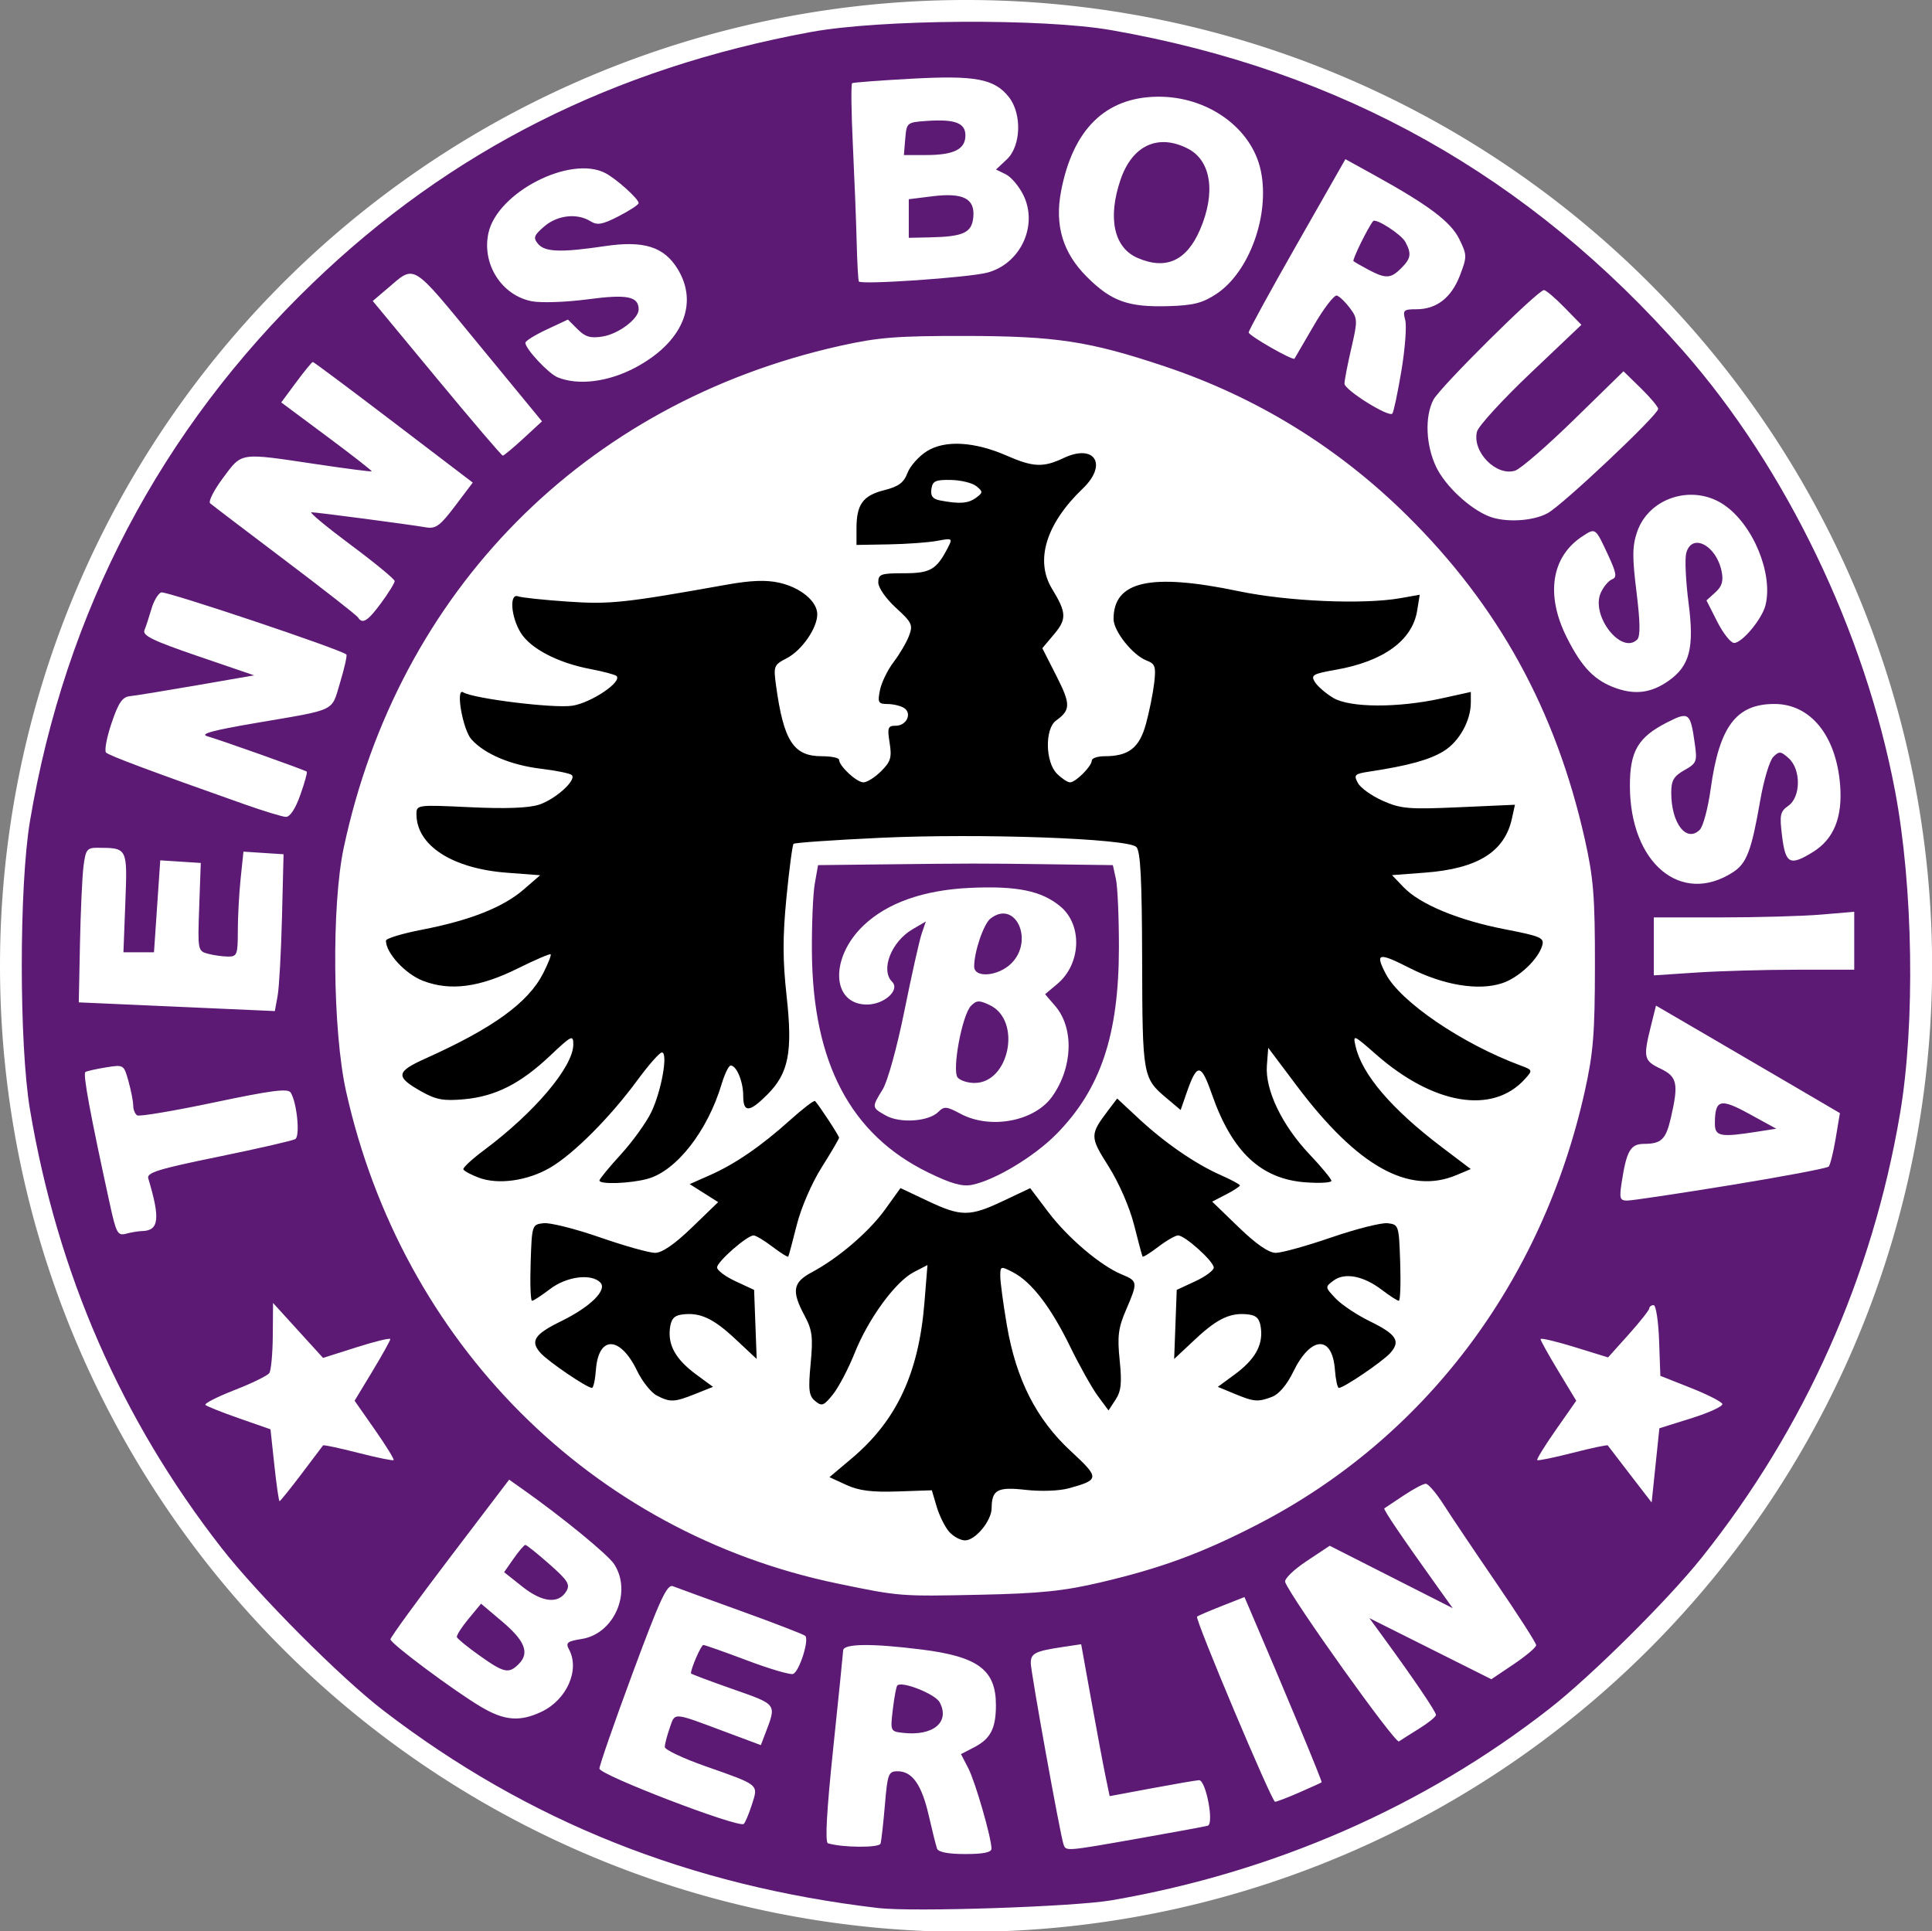
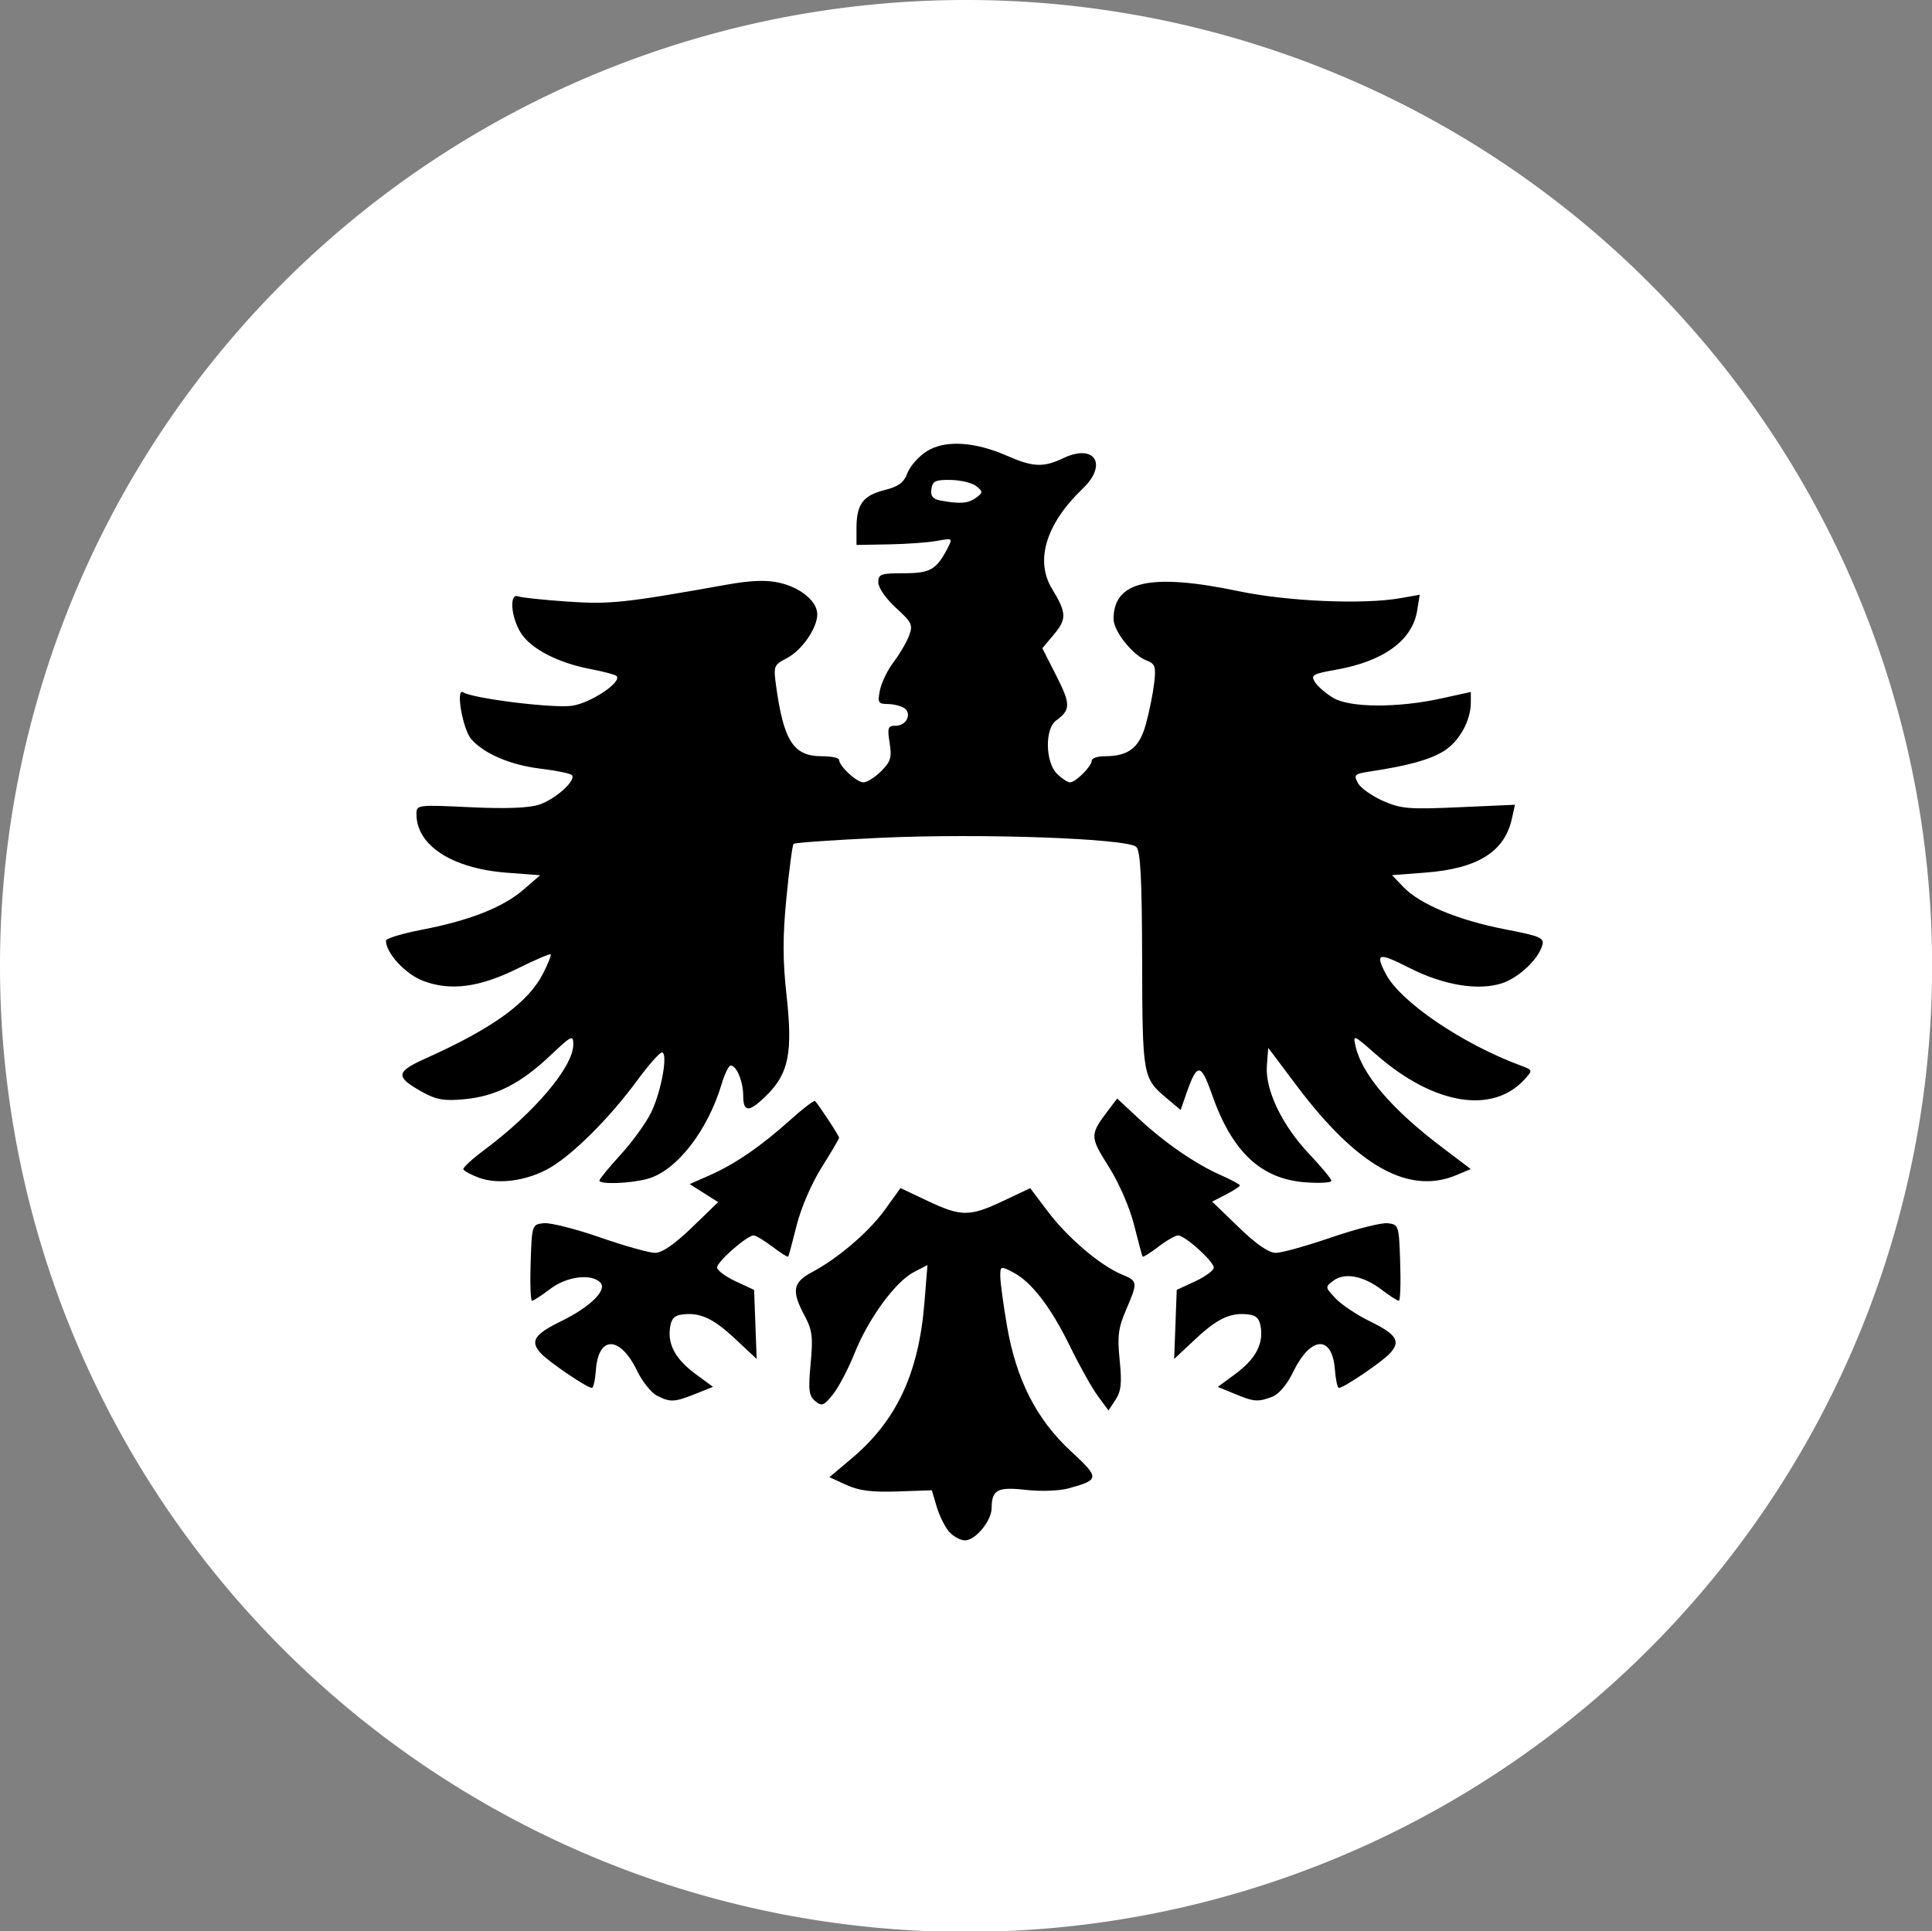
<svg xmlns="http://www.w3.org/2000/svg" version="1.0" width="443.43" height="443.31" id="svg2">
  <rect width="100%" height="100%" fill="#808080" stroke="none" />
  <defs id="defs4" />
  <g id="g3188">
-     <path d="M 434.248,216.655 A 217.593,217.593 0 1 1 -0.938,216.655 A 217.593,217.593 0 1 1 434.248,216.655 z" transform="matrix(1.019,0,0,1.019,0.956,0.955)" id="path3162" style="opacity:1;fill:#ffffff;fill-opacity:1;fill-rule:evenodd;stroke:none;stroke-width:3;stroke-linecap:round;stroke-linejoin:round;stroke-miterlimit:4;stroke-dasharray:none;stroke-dashoffset:0;stroke-opacity:1" />
+     <path d="M 434.248,216.655 A 217.593,217.593 0 1 1 -0.938,216.655 A 217.593,217.593 0 1 1 434.248,216.655 " transform="matrix(1.019,0,0,1.019,0.956,0.955)" id="path3162" style="opacity:1;fill:#ffffff;fill-opacity:1;fill-rule:evenodd;stroke:none;stroke-width:3;stroke-linecap:round;stroke-linejoin:round;stroke-miterlimit:4;stroke-dasharray:none;stroke-dashoffset:0;stroke-opacity:1" />
    <g transform="translate(-138.418,-216.488)" id="layer1">
      <g id="g3230">
        <path d="M 356.24,568.069 C 355.283,566.965 354.003,564.377 353.396,562.319 L 352.292,558.576 L 344.396,558.846 C 338.5,559.047 335.524,558.665 332.648,557.339 L 328.795,555.562 L 333.929,551.233 C 344.21,542.564 349.276,531.716 350.587,515.562 L 351.291,506.874 L 348.167,508.49 C 343.941,510.676 337.731,519.168 334.575,527.076 C 333.149,530.651 330.914,534.913 329.609,536.547 C 327.497,539.192 327.048,539.361 325.52,538.093 C 324.063,536.884 323.905,535.585 324.475,529.505 C 325.051,523.357 324.852,521.793 323.073,518.474 C 320.056,512.845 320.383,510.861 324.706,508.554 C 330.846,505.278 337.877,499.253 341.59,494.084 L 345.094,489.206 L 351.297,492.14 C 359.026,495.797 360.972,495.798 368.685,492.149 L 374.87,489.223 L 378.972,494.655 C 383.471,500.614 390.975,506.995 395.866,509.021 C 399.586,510.562 399.613,510.781 396.865,517.169 C 395.081,521.315 394.841,523.218 395.404,528.72 C 395.939,533.941 395.744,535.819 394.46,537.778 L 392.841,540.249 L 390.396,536.936 C 389.051,535.113 386.19,530.012 384.037,525.599 C 379.594,516.495 375.158,510.727 370.91,508.53 C 368.088,507.071 368,507.097 368,509.42 C 368,510.737 368.681,515.811 369.514,520.695 C 371.631,533.115 376.27,542.259 384.16,549.565 C 390.86,555.767 390.84,556.152 383.721,558.123 C 381.556,558.722 377.347,558.876 373.867,558.482 C 367.35,557.745 366.046,558.444 366.015,562.692 C 365.994,565.584 362.285,570.076 359.918,570.076 C 358.852,570.076 357.197,569.173 356.24,568.069 z M 289.139,536.812 C 287.841,536.132 285.816,533.581 284.639,531.142 C 280.759,523.096 275.781,522.984 275.192,530.928 C 275.023,533.21 274.613,535.076 274.28,535.076 C 273.159,535.076 264.305,529.071 262.523,527.102 C 260.031,524.348 261.028,522.787 267.211,519.762 C 273.954,516.463 277.887,512.563 276.187,510.863 C 274.079,508.755 268.451,509.495 264.673,512.376 C 262.726,513.861 260.861,515.076 260.528,515.076 C 260.195,515.076 260.052,511.139 260.211,506.326 C 260.497,497.663 260.527,497.573 263.18,497.267 C 264.654,497.096 270.471,498.559 276.105,500.517 C 281.74,502.475 287.441,504.076 288.775,504.076 C 290.373,504.076 293.251,502.093 297.224,498.253 L 303.249,492.43 L 299.983,490.363 L 296.717,488.295 L 301.325,486.257 C 307.152,483.679 313.086,479.603 319.806,473.561 C 322.705,470.954 325.26,469.003 325.482,469.225 C 326.345,470.088 331,477.192 331,477.645 C 331,477.909 329.207,480.964 327.017,484.433 C 324.739,488.038 322.288,493.704 321.293,497.658 C 320.337,501.463 319.459,504.734 319.342,504.927 C 319.226,505.121 317.597,504.108 315.721,502.677 C 313.846,501.247 311.894,500.076 311.383,500.076 C 309.884,500.076 303,506.111 303,507.425 C 303,508.087 304.913,509.517 307.25,510.602 L 311.5,512.576 L 311.795,520.506 L 312.091,528.435 L 307.132,523.796 C 302.051,519.044 298.987,517.658 294.852,518.244 C 293.096,518.492 292.416,519.314 292.168,521.489 C 291.726,525.366 293.591,528.602 298.234,532.017 L 302.064,534.834 L 298.012,536.455 C 293.18,538.388 292.226,538.427 289.139,536.812 z M 421.717,536.405 L 417.933,534.836 L 421.764,532.018 C 426.409,528.602 428.274,525.366 427.832,521.489 C 427.584,519.314 426.904,518.492 425.148,518.244 C 421.013,517.658 417.949,519.044 412.868,523.796 L 407.909,528.435 L 408.205,520.506 L 408.5,512.576 L 412.75,510.602 C 415.087,509.517 417,508.101 417,507.456 C 417,506.037 410.384,500.076 408.81,500.076 C 408.193,500.076 406.154,501.247 404.279,502.677 C 402.403,504.108 400.774,505.121 400.658,504.927 C 400.541,504.734 399.663,501.463 398.707,497.658 C 397.697,493.645 395.253,488.026 392.885,484.277 C 388.496,477.328 388.498,476.991 392.962,471.111 L 394.833,468.647 L 399.666,473.153 C 405.683,478.762 412.705,483.616 418.533,486.194 C 420.99,487.281 423,488.362 423,488.598 C 423,488.833 421.568,489.766 419.817,490.671 L 416.634,492.317 L 422.718,498.197 C 426.762,502.106 429.62,504.076 431.244,504.076 C 432.588,504.076 438.332,502.479 444.008,500.526 C 449.684,498.573 455.491,497.111 456.914,497.276 C 459.45,497.571 459.506,497.746 459.789,506.326 C 459.948,511.139 459.805,515.076 459.472,515.076 C 459.139,515.076 457.397,513.955 455.6,512.585 C 451.358,509.349 447.083,508.521 444.5,510.434 C 442.517,511.902 442.521,511.938 444.945,514.518 C 446.289,515.949 449.819,518.309 452.789,519.762 C 458.972,522.787 459.969,524.348 457.477,527.102 C 455.695,529.071 446.841,535.076 445.72,535.076 C 445.387,535.076 444.977,533.21 444.808,530.928 C 444.209,522.849 439.241,523.108 435.213,531.43 C 433.806,534.335 431.952,536.525 430.397,537.115 C 427.126,538.359 426.26,538.288 421.717,536.405 z M 248.265,486.803 C 246.486,486.128 244.911,485.275 244.765,484.908 C 244.619,484.54 246.75,482.561 249.5,480.511 C 261.146,471.829 270,461.345 270,456.236 C 270,453.96 269.622,454.144 264.677,458.821 C 257.885,465.244 252.117,468.165 244.937,468.816 C 240.225,469.243 238.52,468.934 235.161,467.047 C 229.11,463.646 229.247,462.526 236.093,459.454 C 251.546,452.519 259.641,446.66 263.079,439.922 C 264.212,437.701 264.988,435.731 264.803,435.546 C 264.618,435.361 261.224,436.82 257.26,438.788 C 248.469,443.151 241.781,444.028 235.522,441.638 C 231.467,440.089 227,435.256 227,432.416 C 227,431.908 230.713,430.776 235.25,429.901 C 246.205,427.788 253.865,424.77 258.551,420.719 L 262.396,417.395 L 254.781,416.819 C 242.211,415.869 234.016,410.571 234.004,403.388 C 234,401.223 234.135,401.206 246.303,401.78 C 254.522,402.169 259.784,401.973 262.156,401.19 C 265.936,399.942 270.798,395.541 269.657,394.4 C 269.28,394.024 266.075,393.367 262.533,392.94 C 255.659,392.113 249.67,389.583 246.632,386.223 C 244.641,384.023 242.922,374.292 244.72,375.404 C 247.073,376.858 265.483,379.127 269.744,378.488 C 274.065,377.84 281.269,373.012 279.923,371.666 C 279.606,371.35 276.923,370.631 273.959,370.069 C 266.435,368.642 260.142,365.358 257.906,361.69 C 255.661,358.008 255.294,352.592 257.344,353.378 C 258.083,353.662 263.146,354.2 268.594,354.575 C 278.43,355.25 281.632,354.911 305.27,350.687 C 310.77,349.704 314.276,349.576 317.27,350.248 C 322.179,351.351 326.002,354.528 325.996,357.501 C 325.991,360.686 322.437,365.799 318.991,367.581 C 316.021,369.117 315.92,369.376 316.538,373.88 C 318.28,386.572 320.544,390.076 327,390.076 C 329.2,390.076 331,390.442 331,390.888 C 331,392.33 335.032,396.076 336.584,396.076 C 337.413,396.076 339.248,394.92 340.662,393.505 C 342.855,391.313 343.141,390.357 342.605,387.005 C 342.046,383.51 342.202,383.076 344.02,383.076 C 346.51,383.076 347.825,380.213 345.896,378.991 C 345.128,378.505 343.431,378.1 342.125,378.092 C 339.994,378.078 339.815,377.752 340.383,374.91 C 340.732,373.168 342.137,370.274 343.507,368.478 C 344.877,366.682 346.469,363.974 347.045,362.459 C 348.002,359.942 347.743,359.385 344.046,356.006 C 341.759,353.915 340,351.388 340,350.192 C 340,348.279 340.56,348.076 345.845,348.076 C 351.944,348.076 353.35,347.267 355.938,342.269 C 357.102,340.02 357.04,339.978 353.529,340.637 C 351.547,341.009 346.567,341.372 342.462,341.445 L 334.999,341.576 L 334.999,337.761 C 335,332.276 336.478,330.237 341.339,329.013 C 344.656,328.177 345.858,327.29 346.702,325.056 C 347.3,323.472 349.299,321.225 351.144,320.064 C 355.289,317.456 362.053,317.835 369.5,321.091 C 375.556,323.739 377.876,323.838 382.503,321.642 C 389.665,318.243 392.731,323.088 386.931,328.639 C 378.5,336.708 375.914,345.144 379.879,351.645 C 383.211,357.11 383.279,358.591 380.357,362.064 L 377.651,365.28 L 380.893,371.664 C 384.184,378.142 384.174,379.457 380.811,381.883 C 378.206,383.763 378.324,391.4 381,394.076 C 382.1,395.176 383.45,396.076 384,396.076 C 385.297,396.076 389,392.373 389,391.076 C 389,390.526 390.329,390.076 391.953,390.076 C 397.479,390.076 399.927,388.161 401.436,382.656 C 402.201,379.862 403.052,375.638 403.327,373.269 C 403.764,369.486 403.55,368.856 401.574,368.105 C 398.401,366.898 394,361.365 394,358.582 C 394,349.851 402.489,347.962 422.707,352.192 C 433.985,354.552 451.369,355.298 459.886,353.787 L 464.273,353.009 L 463.674,356.699 C 462.571,363.493 455.942,368.306 445.042,370.226 C 439.7,371.167 439.217,371.451 440.22,373.058 C 440.834,374.04 442.723,375.673 444.418,376.686 C 448.224,378.961 459.234,379.015 469.25,376.808 L 476,375.321 L 476,377.731 C 476,381.932 473.346,386.7 469.78,388.904 C 466.551,390.899 461.662,392.247 452.74,393.6 C 449.318,394.12 449.079,394.355 450.076,396.218 C 450.678,397.344 453.254,399.186 455.8,400.312 C 459.951,402.148 461.753,402.301 473.278,401.788 L 486.128,401.216 L 485.433,404.382 C 483.753,412.031 477.56,415.886 465.484,416.799 L 457.909,417.372 L 460.553,420.132 C 464.314,424.057 473.11,427.715 483.777,429.789 C 492.133,431.414 492.915,431.759 492.372,433.576 C 491.422,436.761 486.971,440.931 483.191,442.178 C 477.762,443.97 469.755,442.653 461.94,438.683 C 454.757,435.034 453.988,435.218 456.458,439.996 C 459.776,446.411 473.953,456.066 487.382,461.056 C 490.228,462.114 490.24,462.153 488.384,464.204 C 480.994,472.37 467.421,470.101 454.201,458.489 C 449.005,453.926 448.914,453.891 449.563,456.706 C 451.051,463.164 457.866,471.123 469.355,479.82 L 475.986,484.84 L 472.743,486.208 C 461.769,490.839 449.96,484.236 436,465.662 L 429.5,457.014 L 429.191,461.077 C 428.766,466.668 432.648,474.767 438.946,481.426 C 441.726,484.365 444,487.118 444,487.543 C 444,487.969 441.341,488.125 438.09,487.889 C 427.841,487.148 421.193,480.905 416.573,467.683 C 414.039,460.432 413.165,460.41 410.698,467.535 L 409.4,471.284 L 406.177,468.572 C 400.704,463.967 400.625,463.521 400.56,436.877 C 400.515,418.269 400.186,411.863 399.226,410.903 C 397.27,408.946 363.349,407.737 340.421,408.806 C 329.757,409.303 320.818,409.925 320.556,410.187 C 320.293,410.45 319.559,415.988 318.924,422.495 C 318.041,431.53 318.049,436.866 318.956,445.078 C 320.384,458.008 319.437,462.839 314.51,467.766 C 310.394,471.883 309,471.945 309,468.011 C 309,464.762 307.471,461.076 306.123,461.076 C 305.68,461.076 304.745,462.989 304.046,465.326 C 300.828,476.087 293.693,485.234 287.085,487.07 C 283.126,488.169 276,488.424 276,487.467 C 276,487.131 278.202,484.448 280.893,481.503 C 283.585,478.558 286.731,474.198 287.885,471.815 C 290.226,466.978 291.81,458.076 290.329,458.076 C 289.81,458.076 287.276,460.95 284.697,464.462 C 278.45,472.97 270.095,481.351 264.717,484.502 C 259.512,487.553 252.741,488.499 248.265,486.803 z M 362.399,330.774 C 364.046,329.569 364.057,329.368 362.536,328.106 C 361.631,327.355 359.003,326.704 356.695,326.659 C 353.12,326.589 352.454,326.897 352.191,328.749 C 351.963,330.349 352.49,331.038 354.191,331.363 C 358.628,332.211 360.631,332.067 362.399,330.774 z" id="path3191" style="fill:#000000" />
-         <path d="M 340,654.473 C 296.682,649.377 259.627,634.596 226.5,609.196 C 216.568,601.58 197.731,582.668 189.248,571.796 C 166.277,542.351 151.611,508.774 145.294,471.164 C 142.792,456.266 142.792,419.887 145.294,404.988 C 153.378,356.857 175.315,315.08 210.118,281.533 C 241.711,251.082 279.15,232.199 324.5,223.842 C 340.444,220.904 377.81,220.667 393.457,223.405 C 446.299,232.649 489.439,256.854 524.764,297.076 C 548.366,323.951 566.468,361.562 573.373,398.076 C 577.527,420.043 578.012,451.382 574.518,472.063 C 568.175,509.605 552.617,544.442 528.96,574.076 C 521.2,583.798 503.573,601.278 494,608.745 C 465.169,631.235 430.739,646.292 393.5,652.697 C 384.883,654.179 347.927,655.406 340,654.473 z M 365.983,640.826 C 365.947,638.24 362.255,625.451 360.65,622.357 L 358.98,619.138 L 361.961,617.597 C 365.779,615.622 367,613.265 367,607.865 C 367,599.801 362.917,596.755 349.921,595.126 C 338.498,593.693 332.015,593.766 331.94,595.326 C 331.907,596.014 330.874,606.188 329.644,617.936 C 328.142,632.285 327.752,639.399 328.454,639.611 C 331.795,640.617 340.209,640.671 340.515,639.688 C 340.705,639.077 341.155,635.089 341.516,630.826 C 342.123,623.64 342.335,623.076 344.43,623.076 C 347.801,623.076 349.963,626.145 351.585,633.228 C 352.384,636.72 353.24,640.139 353.488,640.826 C 353.78,641.639 356.05,642.076 359.969,642.076 C 364.136,642.076 365.995,641.69 365.983,640.826 z M 345.62,614.253 C 342.778,613.923 342.748,613.852 343.339,608.862 C 343.668,606.081 344.131,603.612 344.368,603.375 C 345.436,602.307 353.071,605.341 354.086,607.237 C 356.527,611.798 352.588,615.062 345.62,614.253 z M 399.818,638.489 C 407.893,637.066 415.005,635.752 415.622,635.569 C 417.116,635.127 415.185,625.059 413.617,625.121 C 413.003,625.145 408.136,625.98 402.802,626.976 L 393.103,628.786 L 392.148,624.181 C 391.623,621.649 390.153,613.802 388.88,606.745 L 386.567,593.914 L 382.156,594.576 C 376.002,595.499 375,596.012 375,598.241 C 375,600.255 381.742,637.603 382.507,639.826 C 383.071,641.466 382.819,641.485 399.818,638.489 z M 310.996,630.708 C 312.491,626.034 312.832,626.315 300.25,621.888 C 295.163,620.098 291,618.125 291,617.504 C 291,616.883 291.507,614.92 292.127,613.142 C 293.396,609.502 292.646,609.452 304.775,613.983 L 313.05,617.074 L 314.017,614.531 C 316.683,607.521 316.914,607.841 306.548,604.197 C 301.297,602.351 297,600.736 297,600.608 C 297,599.448 299.344,594.078 299.848,594.084 C 300.207,594.088 304.728,595.686 309.895,597.635 C 315.063,599.584 319.81,600.98 320.444,600.736 C 321.883,600.184 324.212,592.858 323.225,591.987 C 322.826,591.636 316.2,589.074 308.5,586.296 C 300.8,583.517 293.768,580.954 292.873,580.6 C 291.529,580.069 289.923,583.531 283.623,600.535 C 279.431,611.853 276,621.72 276,622.462 C 276,623.915 308.022,636.189 309.129,635.161 C 309.475,634.839 310.315,632.836 310.996,630.708 z M 436.623,627.947 C 439.305,626.775 441.615,625.723 441.756,625.608 C 441.956,625.444 433.459,605.007 425.011,585.332 L 424.048,583.087 L 418.774,585.165 C 415.873,586.309 413.349,587.395 413.165,587.579 C 412.633,588.11 430.31,630.076 431.066,630.076 C 431.44,630.076 433.94,629.118 436.623,627.947 z M 464.25,613.211 C 466.312,611.928 468,610.548 468,610.143 C 468,609.415 463.021,602.052 456.236,592.748 L 452.715,587.92 L 466.716,594.934 L 480.717,601.948 L 485.859,598.486 C 488.686,596.581 491,594.623 491,594.133 C 491,593.643 486.896,587.242 481.88,579.909 C 476.864,572.576 471.397,564.439 469.731,561.826 C 468.064,559.214 466.23,557.076 465.654,557.076 C 465.079,557.076 462.783,558.297 460.554,559.79 C 458.324,561.282 456.343,562.601 456.151,562.722 C 455.833,562.922 460.044,569.137 468.607,581.107 L 471.849,585.638 L 457.732,578.475 L 443.616,571.311 L 438.266,574.863 C 435.297,576.834 433.127,578.964 433.389,579.648 C 434.845,583.443 458.651,616.793 459.496,616.222 C 460.048,615.849 462.188,614.494 464.25,613.211 z M 262.717,609.407 C 268.507,606.659 271.535,599.813 269.031,595.134 C 268.19,593.563 268.582,593.239 271.983,592.695 C 279.413,591.507 283.544,581.889 279.365,575.51 C 277.924,573.312 267.391,564.686 258.389,558.334 L 255.278,556.139 L 241.639,574.074 C 234.138,583.939 228.015,592.362 228.033,592.793 C 228.074,593.776 242.665,604.649 248.866,608.318 C 254.209,611.48 257.76,611.759 262.717,609.407 z M 248.497,596.531 C 245.749,594.581 243.4,592.668 243.279,592.281 C 243.157,591.893 244.357,590.008 245.945,588.092 L 248.832,584.607 L 253.666,588.695 C 258.92,593.14 260.009,595.924 257.482,598.452 C 255.181,600.753 254.131,600.529 248.497,596.531 z M 258.311,580.701 L 254.121,577.378 L 256.311,574.244 C 257.515,572.521 258.725,571.113 259,571.114 C 259.275,571.116 261.75,573.1 264.5,575.524 C 268.749,579.268 269.335,580.204 268.399,581.753 C 266.604,584.726 262.897,584.339 258.311,580.701 z M 391,579.722 C 404.984,576.437 414.336,572.986 427.098,566.399 C 465.379,546.643 492.396,510.852 502.161,466.957 C 504.112,458.189 504.473,453.702 504.485,438.076 C 504.498,422.324 504.155,418.035 502.176,409.196 C 495.542,379.565 482.353,355.546 461.307,334.763 C 445.459,319.113 426.787,307.631 405.73,300.585 C 388.457,294.805 380.799,293.636 360,293.604 C 344.216,293.581 339.976,293.918 331.12,295.901 C 272.484,309.029 229.877,352.149 217.312,411.076 C 214.491,424.309 214.763,453.129 217.839,466.957 C 230.686,524.705 274.16,568.272 330.62,579.976 C 344.96,582.95 344.94,582.948 363.5,582.552 C 377.149,582.26 382.57,581.702 391,579.722 z M 351.453,485.627 C 333.654,476.933 324.971,460.486 324.766,435.076 C 324.715,428.751 325.012,421.664 325.425,419.326 L 326.176,415.076 L 340.338,414.911 C 361.591,414.663 363.311,414.662 379.171,414.877 L 393.841,415.076 L 394.544,418.276 C 394.93,420.036 395.239,427.123 395.231,434.026 C 395.205,454.065 391.041,466.492 380.899,476.795 C 375.797,481.978 366.78,487.403 361.5,488.465 C 359.268,488.914 356.697,488.188 351.453,485.627 z M 353.778,471.727 C 355.116,470.389 355.678,470.436 358.876,472.15 C 365.709,475.812 375.85,473.909 379.907,468.203 C 384.665,461.51 384.965,452.473 380.598,447.396 L 378.286,444.707 L 381.114,442.328 C 386.545,437.757 386.909,428.861 381.84,424.595 C 377.522,420.962 371.802,419.787 360.942,420.301 C 350.392,420.801 342.086,423.736 336.661,428.883 C 328.802,436.338 329.239,447.076 337.402,447.076 C 341.364,447.076 345.058,443.735 343.176,441.853 C 340.457,439.133 342.979,432.649 347.867,429.794 L 350.919,428.011 L 349.964,430.794 C 349.439,432.324 347.661,440.268 346.012,448.447 C 344.313,456.877 342.145,464.724 341.007,466.565 C 338.461,470.685 338.464,470.711 341.75,472.559 C 345.01,474.391 351.567,473.938 353.778,471.727 z M 358.223,463.826 C 356.872,462.174 359.253,449.395 361.292,447.356 C 362.572,446.076 363.186,446.057 365.619,447.222 C 372.95,450.736 370.11,465.076 362.083,465.076 C 360.522,465.076 358.785,464.514 358.223,463.826 z M 362.006,438.326 C 362.017,434.893 364.186,428.556 365.771,427.326 C 371.463,422.912 375.833,432.335 370.545,437.622 C 367.557,440.61 361.997,441.069 362.006,438.326 z M 207.618,554.826 C 210.222,551.389 212.447,548.44 212.563,548.274 C 212.678,548.107 216.295,548.874 220.6,549.976 C 224.905,551.079 228.579,551.831 228.763,551.647 C 228.947,551.463 227.007,548.321 224.451,544.666 L 219.805,538.019 L 223.903,531.238 C 226.156,527.508 228,524.194 228,523.873 C 228,523.552 224.526,524.392 220.281,525.74 L 212.562,528.191 L 206.825,521.884 L 201.087,515.576 L 201.028,523.076 C 200.996,527.201 200.639,531.065 200.235,531.662 C 199.831,532.259 196.235,534.019 192.244,535.572 C 188.253,537.126 185.252,538.662 185.575,538.985 C 185.899,539.308 189.389,540.699 193.332,542.075 L 200.5,544.576 L 201.388,552.826 C 201.876,557.364 202.412,561.076 202.579,561.076 C 202.746,561.076 205.014,558.264 207.618,554.826 z M 526.661,542.026 C 530.722,540.752 533.903,539.284 533.729,538.763 C 533.555,538.243 530.283,536.577 526.457,535.062 L 519.5,532.308 L 519.21,524.192 C 519.05,519.729 518.487,516.076 517.96,516.076 C 517.432,516.076 516.981,516.414 516.957,516.826 C 516.933,517.239 514.795,519.939 512.207,522.827 L 507.5,528.077 L 499.75,525.685 C 495.488,524.37 492,523.555 492,523.875 C 492,524.195 493.844,527.508 496.097,531.238 L 500.195,538.019 L 495.549,544.666 C 492.993,548.321 491.053,551.463 491.237,551.647 C 491.421,551.831 495.095,551.079 499.4,549.976 C 503.705,548.874 507.32,548.107 507.431,548.274 C 507.543,548.44 509.855,551.456 512.567,554.976 L 517.5,561.375 L 518.389,552.858 L 519.278,544.341 L 526.661,542.026 z M 171,499.075 C 174.917,498.999 175.244,496.266 172.446,486.987 C 172.048,485.666 174.769,484.825 188.548,482.007 C 197.667,480.141 205.608,478.319 206.194,477.956 C 207.329,477.255 206.572,469.588 205.142,467.295 C 204.511,466.282 200.822,466.755 187.577,469.545 C 178.356,471.488 170.404,472.826 169.906,472.518 C 169.408,472.21 168.997,471.197 168.994,470.267 C 168.991,469.337 168.506,466.837 167.916,464.711 C 166.848,460.867 166.82,460.85 162.767,461.498 C 160.525,461.856 158.386,462.338 158.014,462.568 C 157.403,462.946 159.138,472.311 163.637,492.912 C 165.095,499.59 165.43,500.196 167.369,499.676 C 168.541,499.361 170.175,499.091 171,499.075 z M 535.67,488.519 C 547.676,486.562 557.788,484.649 558.139,484.269 C 558.49,483.888 559.213,480.971 559.744,477.787 L 560.71,471.998 L 550.116,465.787 C 544.289,462.371 534.792,456.819 529.011,453.45 L 518.5,447.323 L 517.346,451.95 C 515.53,459.229 515.691,459.961 519.5,461.778 C 523.388,463.632 523.727,465.21 521.92,473.052 C 520.767,478.055 519.752,479.039 515.725,479.061 C 512.657,479.078 511.742,480.653 510.633,487.826 C 510.052,491.586 510.199,492.076 511.908,492.076 C 512.97,492.076 523.663,490.475 535.67,488.519 z M 532.015,474.326 C 532.046,468.838 533.232,468.52 539.94,472.198 L 546.102,475.576 L 541.801,476.252 C 533.203,477.603 531.998,477.366 532.015,474.326 z M 203.138,427.076 L 203.5,412.576 L 198.898,412.278 L 194.295,411.979 L 193.648,418.174 C 193.291,421.582 193,427.004 193,430.223 C 193,435.631 192.829,436.075 190.75,436.063 C 189.512,436.055 187.437,435.765 186.138,435.417 C 183.822,434.797 183.784,434.592 184.138,424.681 L 184.5,414.576 L 179.85,414.276 L 175.199,413.975 L 174.48,424.526 L 173.761,435.076 L 170.255,435.076 L 166.748,435.076 L 167.186,423.644 C 167.668,411.04 167.712,411.125 160.811,411.09 C 158.396,411.078 158.068,411.509 157.584,415.326 C 157.288,417.664 156.923,425.651 156.773,433.076 L 156.5,446.576 L 179,447.576 L 201.5,448.576 L 202.138,445.076 C 202.488,443.151 202.938,435.051 203.138,427.076 z M 550.75,439.082 L 564,439.076 L 564,432.43 L 564,425.783 L 556.349,426.43 C 552.141,426.785 541.791,427.076 533.349,427.076 L 518,427.076 L 518,433.727 L 518,440.378 L 527.75,439.732 C 533.112,439.377 543.462,439.084 550.75,439.082 z M 536.258,416.643 C 539.331,414.629 540.432,411.692 542.434,400.165 C 543.237,395.539 544.579,391.069 545.416,390.232 C 546.778,388.87 547.151,388.903 548.969,390.548 C 551.81,393.12 551.756,399.433 548.876,401.451 C 546.978,402.78 546.826,403.531 547.448,408.507 C 548.236,414.81 549.251,415.32 554.525,412.061 C 559.33,409.091 561.354,404.08 560.757,396.635 C 559.85,385.342 553.965,378.088 545.7,378.08 C 536.908,378.072 533.027,383.235 531.054,397.564 C 530.449,401.957 529.324,406.181 528.555,406.95 C 525.496,410.009 522,405.484 522,398.465 C 522,395.637 522.566,394.664 525.013,393.28 C 527.852,391.674 527.989,391.319 527.388,387.076 C 526.39,380.023 526.04,379.762 521.019,382.327 C 514.365,385.727 512.498,388.925 512.51,396.903 C 512.535,414.676 524.315,424.468 536.258,416.643 z M 207.339,398.984 C 208.334,396.183 209.002,393.766 208.824,393.612 C 208.388,393.237 189.151,386.393 186,385.492 C 184.183,384.972 187.186,384.147 197,382.471 C 216.013,379.224 214.405,379.997 216.495,373.092 C 217.499,369.777 218.136,366.908 217.91,366.717 C 216.447,365.481 176.449,352.074 175.412,352.472 C 174.704,352.744 173.695,354.453 173.171,356.271 C 172.646,358.089 171.929,360.276 171.576,361.131 C 171.063,362.378 173.487,363.558 183.84,367.098 L 196.744,371.511 L 183.622,373.789 C 176.405,375.041 169.496,376.166 168.269,376.288 C 166.499,376.464 165.619,377.748 164.017,382.492 C 162.906,385.782 162.341,388.817 162.76,389.237 C 163.457,389.933 173.104,393.539 194.5,401.099 C 198.9,402.654 203.182,403.96 204.015,404.001 C 204.963,404.048 206.208,402.168 207.339,398.984 z M 521.363,372.786 C 526.252,369.36 527.318,365.22 525.975,354.884 C 525.337,349.972 525.09,344.856 525.426,343.515 C 526.638,338.686 532.355,341.6 533.568,347.665 C 534.01,349.877 533.646,351.087 532.122,352.466 L 530.085,354.31 L 532.559,359.193 C 533.92,361.879 535.661,364.076 536.428,364.076 C 538.262,364.076 542.833,358.59 543.624,355.44 C 545.445,348.184 540.757,336.851 534.071,332.345 C 526.904,327.516 516.846,330.681 514.155,338.613 C 513.054,341.859 513.031,344.356 514.028,352.404 C 514.878,359.264 514.928,362.548 514.196,363.281 C 510.569,366.907 503.454,357.765 505.835,352.539 C 506.466,351.154 507.625,349.774 508.41,349.473 C 509.585,349.022 509.43,348.044 507.531,343.946 C 504.576,337.569 504.637,337.613 501.604,339.6 C 494.49,344.261 493.122,352.999 497.983,362.726 C 501.492,369.748 504.449,372.779 509.48,374.509 C 513.876,376.02 517.497,375.495 521.363,372.786 z M 225.913,354.879 C 227.611,352.571 229,350.319 229,349.875 C 229,349.431 224.468,345.694 218.929,341.572 C 213.389,337.449 209.324,334.076 209.894,334.076 C 211.097,334.076 232.217,336.857 236.162,337.534 C 238.433,337.924 239.419,337.204 242.874,332.628 L 246.923,327.264 L 228.759,313.42 C 218.769,305.806 210.426,299.576 210.22,299.576 C 210.014,299.576 208.298,301.665 206.407,304.219 L 202.968,308.861 L 213.457,316.662 C 219.226,320.953 223.846,324.562 223.723,324.681 C 223.6,324.8 217.875,324.059 211,323.033 C 193.205,320.378 194.04,320.255 189.617,326.18 C 187.521,328.987 186.188,331.616 186.653,332.023 C 187.119,332.429 194.822,338.291 203.771,345.049 C 212.72,351.807 220.284,357.727 220.58,358.206 C 221.593,359.845 222.829,359.073 225.913,354.879 z M 493.633,334.285 C 497.093,332.398 519,311.727 519,310.348 C 519,309.872 517.21,307.734 515.021,305.597 L 511.042,301.712 L 499.738,312.758 C 493.521,318.833 487.414,324.128 486.168,324.523 C 481.839,325.897 476.253,320.189 477.411,315.574 C 477.731,314.3 483.255,308.261 489.686,302.154 L 501.38,291.05 L 497.487,287.063 C 495.346,284.871 493.23,283.076 492.785,283.076 C 491.385,283.076 468.881,305.405 467.406,308.258 C 465.386,312.164 465.673,318.77 468.079,323.739 C 470.167,328.053 475.707,333.231 480.127,335 C 483.852,336.491 490.203,336.154 493.633,334.285 z M 258.546,317.141 L 262.815,313.205 L 248.362,295.63 C 232.558,276.413 233.839,277.191 227.234,282.802 L 223.969,285.576 L 238.662,303.326 C 246.743,313.089 253.562,321.076 253.816,321.076 C 254.069,321.076 256.198,319.305 258.546,317.141 z M 460.053,301.681 C 460.907,296.596 461.308,291.32 460.943,289.956 C 460.337,287.692 460.56,287.476 463.51,287.476 C 468.146,287.476 471.549,284.824 473.514,279.68 C 475.147,275.404 475.14,275.028 473.362,271.389 C 471.422,267.416 466.332,263.581 453.858,256.693 L 447.216,253.025 L 436.108,272.52 C 429.999,283.243 425.004,292.367 425.008,292.796 C 425.016,293.528 435.157,299.327 435.532,298.814 C 435.628,298.683 437.607,295.288 439.93,291.269 C 442.254,287.25 444.655,284.128 445.267,284.332 C 445.878,284.536 447.222,285.832 448.252,287.212 C 450.029,289.592 450.045,290.071 448.563,296.461 C 447.703,300.168 447,303.811 447,304.556 C 447,305.989 457.09,312.313 457.98,311.439 C 458.266,311.157 459.199,306.766 460.053,301.681 z M 452.5,278.404 C 450.85,277.529 449.307,276.642 449.072,276.433 C 448.741,276.14 452.274,268.918 453.563,267.253 C 454.157,266.486 460.032,270.268 460.97,272.021 C 462.435,274.758 462.267,275.81 460,278.076 C 457.617,280.459 456.467,280.51 452.5,278.404 z M 284.264,300.855 C 295.021,295.121 298.838,286.243 293.974,278.266 C 290.84,273.126 286.192,271.656 277.268,272.983 C 267.177,274.484 263.479,274.359 261.905,272.462 C 260.751,271.071 260.95,270.517 263.338,268.462 C 266.356,265.866 270.877,265.358 273.94,267.271 C 275.513,268.253 276.668,268.047 280.427,266.114 C 282.942,264.82 285,263.467 285,263.106 C 285,262.136 279.834,257.492 277.316,256.199 C 269.274,252.067 252.571,260.65 250.525,269.964 C 248.954,277.114 253.571,284.343 260.543,285.651 C 262.68,286.051 268.431,285.847 273.323,285.195 C 282.379,283.99 285,284.512 285,287.525 C 285,289.665 280.382,293.14 276.756,293.729 C 273.957,294.183 272.763,293.84 270.996,292.073 L 268.767,289.844 L 263.884,292.131 C 261.198,293.389 259,294.757 259,295.171 C 259,296.567 264.32,302.259 266.418,303.108 C 271.175,305.032 278.057,304.163 284.264,300.855 z M 417.604,283.957 C 425.182,278.942 429.921,265.798 427.799,255.68 C 425.731,245.822 415.508,238.522 404,238.686 C 392.121,238.856 384.672,246.18 381.955,260.364 C 380.451,268.213 382.348,274.521 387.868,280.031 C 393.502,285.654 397.346,287.036 406.59,286.763 C 412.33,286.594 414.428,286.059 417.604,283.957 z M 399.476,275.681 C 394.077,273.328 392.605,266.528 395.595,257.753 C 398.293,249.832 404.257,247.089 411.093,250.624 C 416.405,253.372 417.499,260.721 413.856,269.19 C 410.762,276.383 406.01,278.527 399.476,275.681 z M 365.057,279.061 C 372.664,277.013 376.725,268.258 373.306,261.279 C 372.313,259.251 370.493,257.1 369.261,256.498 L 367.023,255.404 L 369.511,253.066 C 372.765,250.009 373.009,242.629 369.984,238.784 C 366.673,234.574 362.303,233.748 347.618,234.556 C 340.403,234.953 334.275,235.414 334,235.581 C 333.725,235.748 333.799,242.115 334.165,249.73 C 334.53,257.346 334.925,267.401 335.041,272.076 C 335.157,276.751 335.382,280.809 335.541,281.093 C 335.996,281.907 360.838,280.197 365.057,279.061 z M 347,266.648 L 347,262.22 L 352.379,261.548 C 359.486,260.66 362.23,262.058 361.808,266.354 C 361.457,269.935 359.546,270.813 351.75,270.977 L 347,271.076 L 347,266.648 z M 346.19,248.326 C 346.493,244.661 346.6,244.569 350.92,244.261 C 357.556,243.787 360,244.675 360,247.56 C 360,250.753 357.364,252.076 351.005,252.076 L 345.879,252.076 L 346.19,248.326 z" id="path3193" style="fill:#5c1a74;fill-opacity:1;stroke:#ffffff;stroke-width:0;stroke-miterlimit:4;stroke-dasharray:none;stroke-opacity:1" />
      </g>
    </g>
  </g>
</svg>